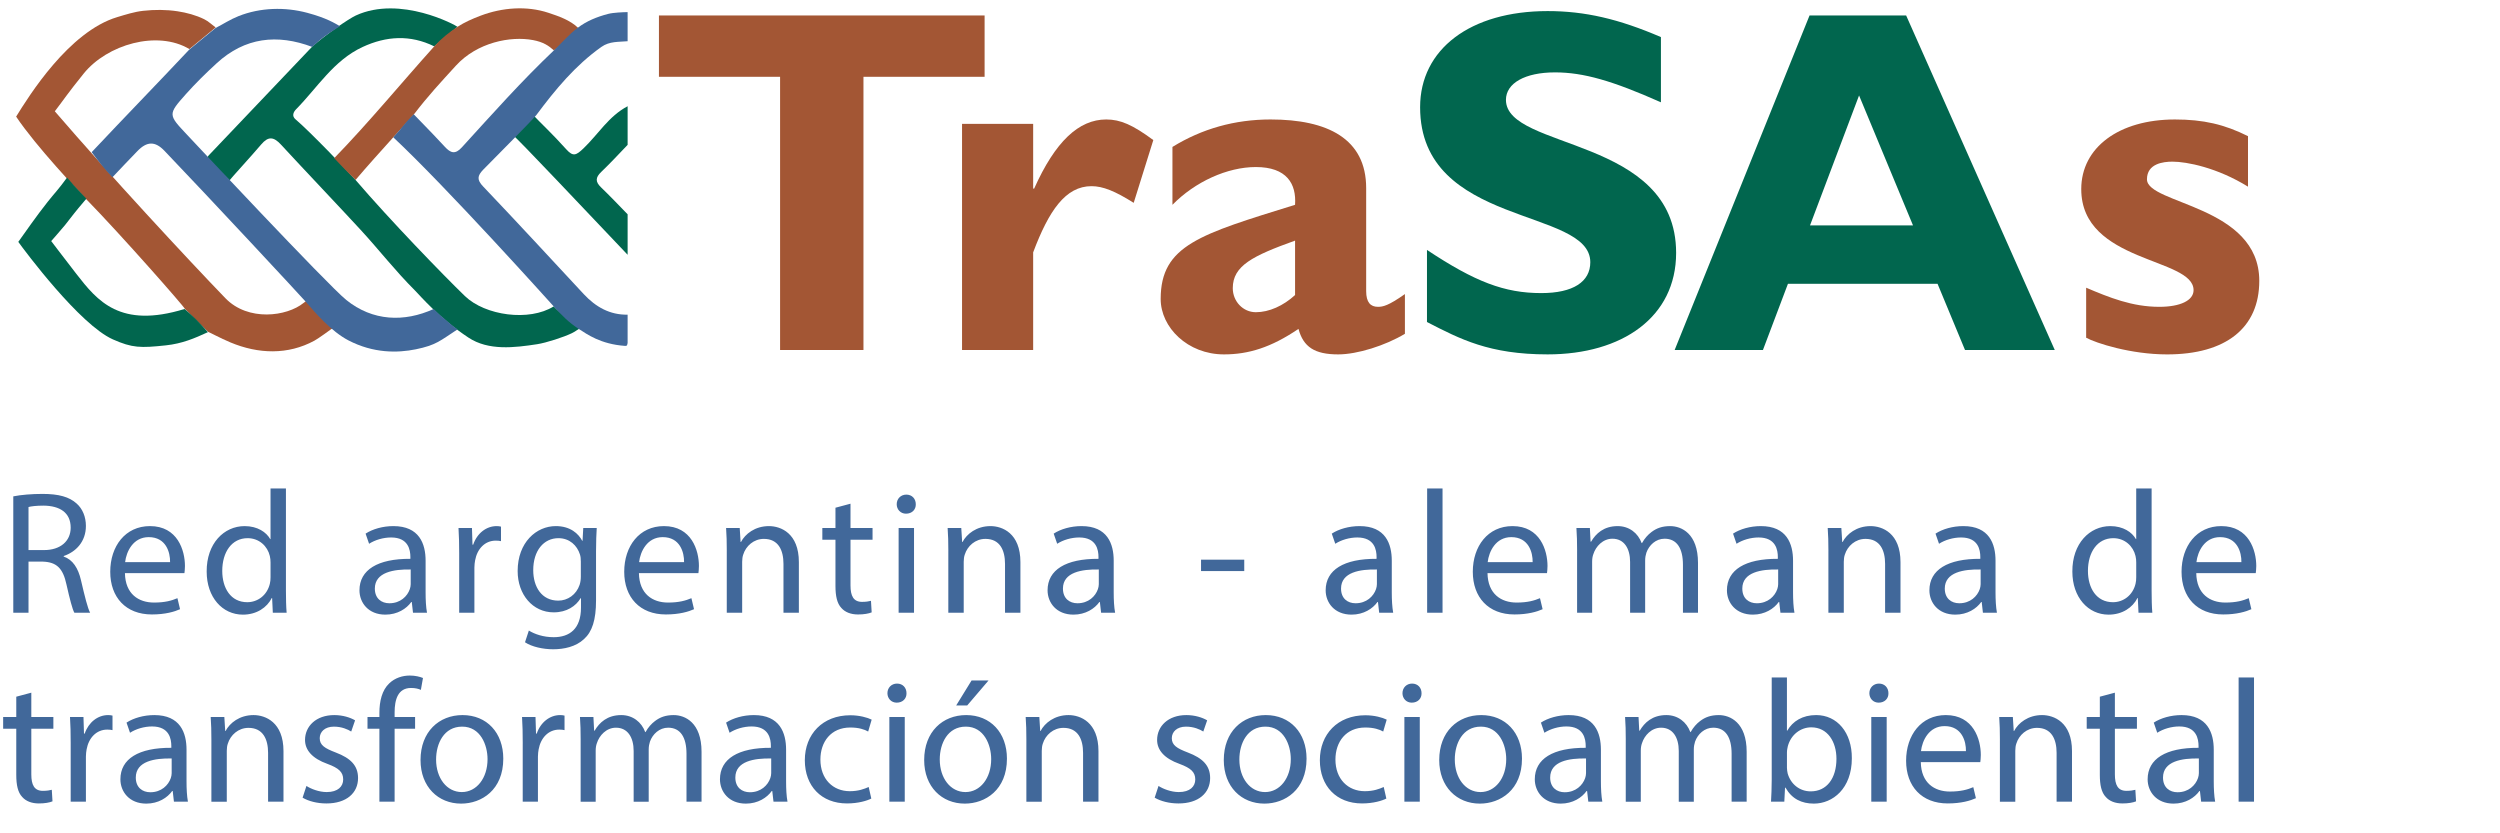
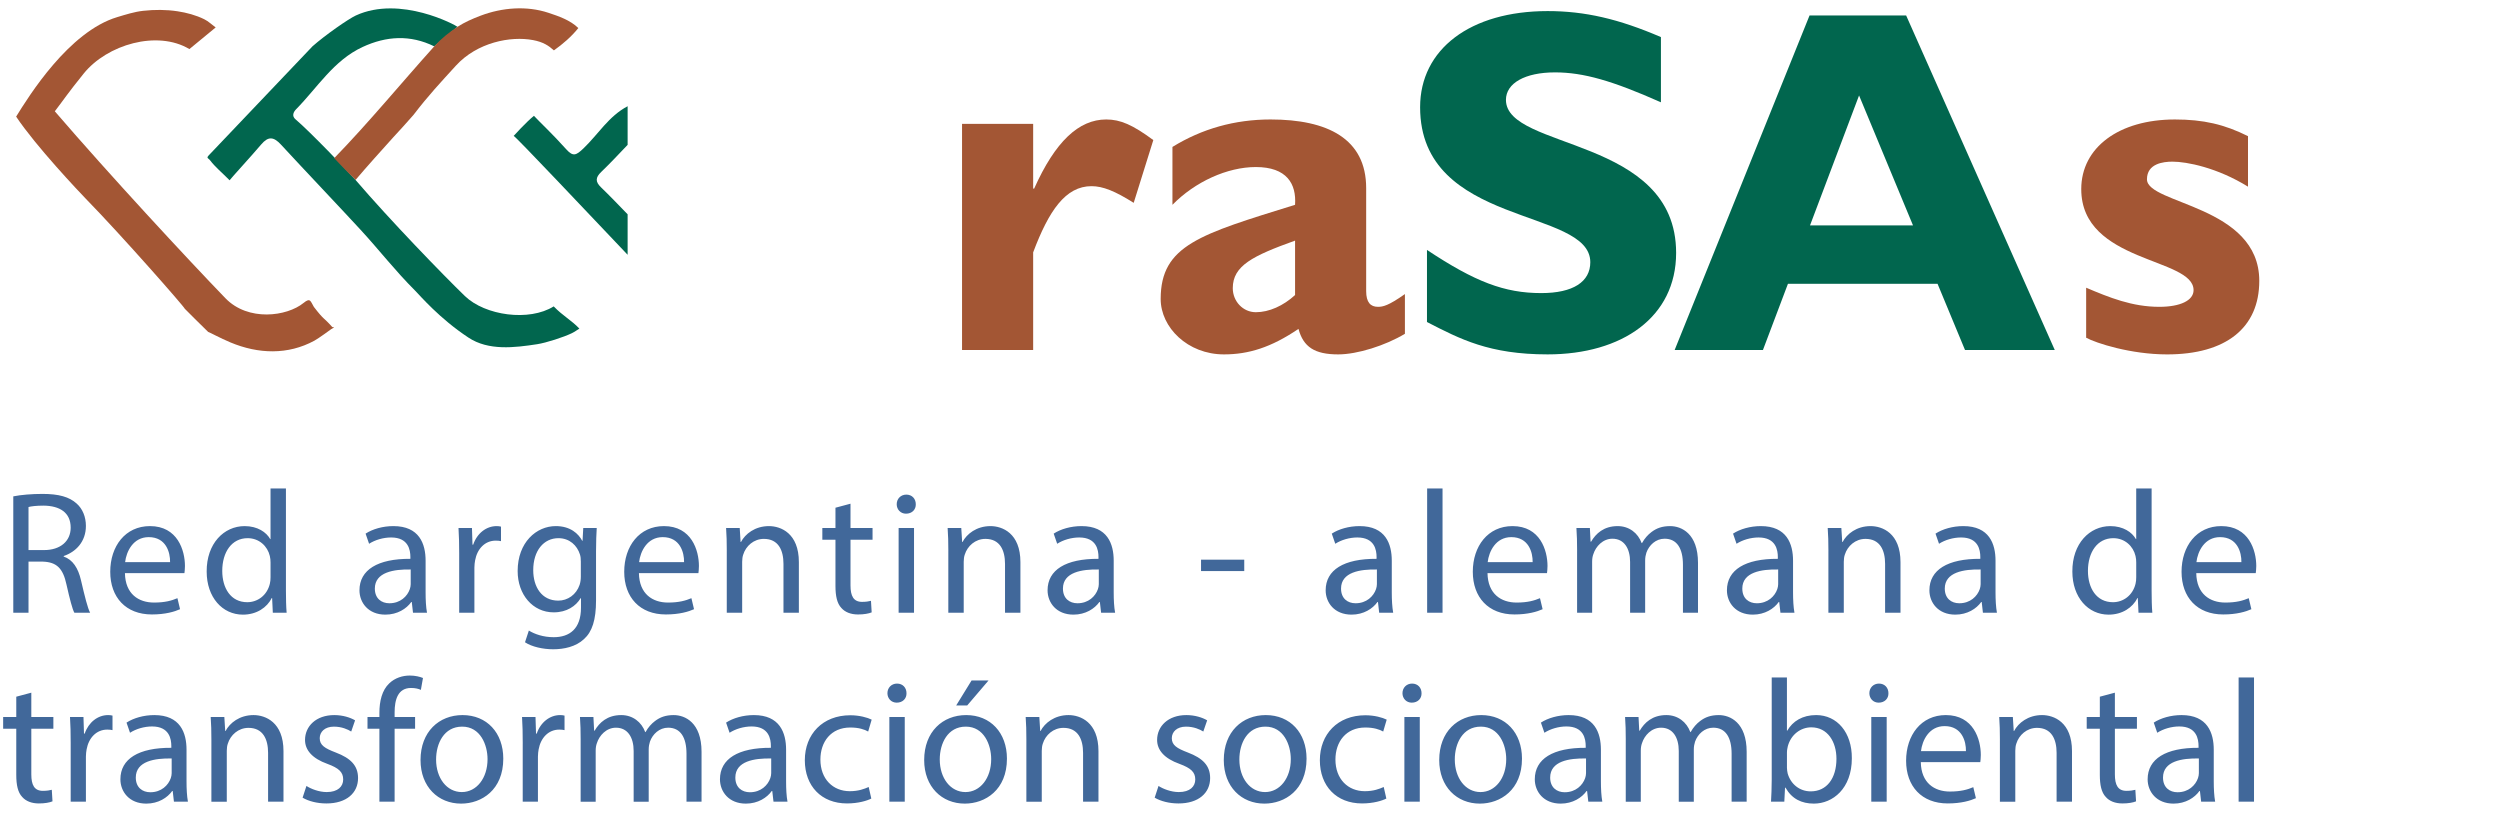
<svg xmlns="http://www.w3.org/2000/svg" id="Isolationsmodus" version="1.1" viewBox="0 0 300 100">
-   <path d="M118.152,9.216h-14.537v32.781h-10.005V9.216h-14.537V1.859h39.079v7.356Z" style="fill: #a35634;" />
  <path d="M123.98,22.634h.117c2.53-5.65,5.355-8.298,8.651-8.298,1.707,0,3.178.647,5.65,2.472l-2.354,7.533c-2.236-1.413-3.708-2.001-5.062-2.001-3.119,0-5.12,2.942-7.003,7.945v11.712h-8.534V14.866h8.534v7.769Z" style="fill: #a35634;" />
  <path d="M168.59,40.055c-2.354,1.413-5.709,2.472-8.004,2.472-2.825,0-4.179-.883-4.768-3.061-3.295,2.236-6.003,3.061-8.945,3.061-4.355,0-7.592-3.237-7.592-6.65,0-6.474,4.767-7.769,16.126-11.3.176-2.531-1.001-4.532-4.709-4.532-3.413,0-7.298,1.766-10.005,4.532v-6.945c3.531-2.178,7.475-3.296,11.771-3.296,6.827,0,11.477,2.295,11.477,8.24v12.359c0,1.354.529,1.883,1.412,1.883.589,0,1.236-.118,3.237-1.53v4.767ZM155.408,28.873c-5.062,1.824-7.475,3.001-7.475,5.708,0,1.589,1.235,2.884,2.766,2.884,1.589,0,3.296-.765,4.709-2.06v-6.533Z" style="fill: #a35634;" />
  <path d="M199.311,12.276c-5.826-2.59-9.299-3.59-12.713-3.59-3.59,0-5.885,1.295-5.885,3.296,0,6.062,20.422,4.355,20.422,18.362,0,7.709-6.474,12.183-15.42,12.183-7.003,0-10.476-1.825-14.478-3.884v-8.651c5.768,3.825,9.299,5.179,13.713,5.179,3.825,0,5.886-1.354,5.886-3.708,0-6.592-20.423-4.179-20.423-18.598,0-6.945,6.004-11.535,15.302-11.535,4.474,0,8.534.941,13.596,3.119v7.828Z" style="fill: #01664e;" />
  <path d="M246.571,41.997h-10.771l-3.296-7.945h-17.95l-3.001,7.945h-10.594L217.144,1.859h11.594l17.833,40.138ZM223.088,11.452l-5.886,15.596h12.359l-6.474-15.596Z" style="fill: #01664e;" />
  <path d="M269.759,22.399c-3.708-2.295-7.356-3.001-9.063-3.001-1.118,0-3.061.235-3.061,2.119,0,3.001,13.478,3.119,13.478,12.183,0,5.65-4.002,8.828-11.064,8.828-4.354,0-8.533-1.354-9.711-2.001v-6.003c2.767,1.177,5.532,2.295,8.77,2.295,2.53,0,4.12-.765,4.12-2.001,0-3.943-13.478-3.237-13.478-12.124,0-5.002,4.531-8.357,11.241-8.357,3.413,0,5.943.589,8.769,2.001v6.062Z" style="fill: #a35634;" />
  <path d="M25.159,18.529c-.49.49-.185.383.08.744.498.678,1.565,1.607,1.665,1.728.076.096.58.543.648.635.012-.08,2.646-2.943,3.775-4.283.852-1.01,1.496-.969,2.383-.008,2.898,3.139,7.168,7.633,9.553,10.223,2.312,2.514,4.111,4.871,6.57,7.33.578.578,2.891,3.312,6.388,5.619,2.408,1.588,5.504,1.207,8.243.787,1.078-.166,3.18-.844,4.16-1.322.318-.154.602-.367.902-.549-.938-.994-1.984-1.527-3.082-2.666-2.93,1.836-8.22,1.119-10.667-1.25-2.608-2.525-8.966-9.086-13.112-13.924-.855-.998-5.523-5.857-7.209-7.279-.441-.371-.279-.84.078-1.205,2.557-2.594,4.494-5.851,7.967-7.465,2.855-1.326,5.725-1.498,8.607-.082.932-.783,1.86-1.562,2.79-2.344-.172-.18-6.858-3.82-12.202-1.357-.885.408-3.66,2.34-5.195,3.695l-12.343,12.973Z" style="fill: #01664e; fill-rule: evenodd;" />
  <path d="M75.314,25.716c-1.055-1.086-2.1-2.184-3.189-3.234-.705-.678-.676-1.18.024-1.852,1.09-1.047,2.121-2.154,3.166-3.248v-4.635c-2.269,1.191-3.535,3.371-5.289,5.051-.873.834-1.242,1.043-2.068.125-1.73-1.928-3.045-3.121-3.887-4.025-.947.769-2.429,2.408-2.429,2.408.35.18,9.013,9.365,13.673,14.268v-4.857Z" style="fill: #01664e; fill-rule: evenodd;" />
  <path d="M39.881,39.257c-1.086-1.236-.914-.733-2.217-2.43-.406-.668-.408-1.149-1.232-.477-2.008,1.635-6.662,2.254-9.385-.566-4.602-4.766-13.86-14.75-20.469-22.428,1.156-1.506,1.476-2.061,3.459-4.521,2.818-3.498,8.837-5.25,12.691-2.945,1.051-.865,2.101-1.73,3.152-2.596-.455-.328-.861-.736-1.365-.983-1.002-.494-2.105-.789-3.209-.957-1.363-.207-2.766-.207-4.135-.055-1.055.117-2.08.449-3.094.752C8.252,3.794,3.449,11.558,1.936,13.993c2.369,3.553,7.59,9.06,8.367,9.863,4.249,4.346,11.829,12.975,11.87,13.193.949.94,1.361,1.383,2.803,2.779.162.039,1.443.744,2.669,1.258,3.361,1.408,6.91,1.518,10.08-.205.533-.289,1.998-1.369,1.998-1.369.012-.019.639-.324.158-.256Z" style="fill: #a35634; fill-rule: evenodd;" />
  <path d="M42.666,21.593c-1.062-1.031-1.412-1.416-2.561-2.613,4.209-4.338,7.99-8.955,12.004-13.418.812-.904,1.77-1.685,2.79-2.344.859-.557,1.808-.971,2.766-1.334,2.609-.988,5.54-1.209,8.138-.35,1.223.404,2.637.887,3.596,1.834-.818,1.022-1.853,1.914-2.93,2.678-.637-.57-1.272-1.002-2.51-1.236-2.679-.506-6.698.266-9.259,3.078-1.882,2.068-3.237,3.498-5.087,5.908-1.176,1.307-1.303,1.496-2.42,2.68-1.52,1.697-3.062,3.387-4.527,5.117Z" style="fill: #a35634; fill-rule: evenodd;" />
-   <path d="M75.314,41.202v-3.441c-2.129.035-3.822-.918-5.266-2.469-4.012-4.312-8.003-8.645-12.065-12.908-.785-.82-.703-1.291.016-2.037,1.164-1.209,5.509-5.521,6.37-6.551,2.264-3.037,4.664-5.947,7.791-8.162.996-.705,2.053-.584,3.154-.688V1.452c-.516.01-1.707.049-2.348.219-1.377.363-2.58.859-3.662,1.68-1.043.791-1.879,1.787-2.836,2.693-3.897,3.695-7.442,7.689-11.048,11.641-.807.887-1.351.674-2.038-.068-2.141-2.305-3.152-3.275-3.74-3.91-1.348,1.365-1.268,1.508-2.449,2.769,6.439,6.029,18.588,19.562,19.252,20.291.979,1.078,1.779,1.926,3.064,2.742.918.582,2.553,1.791,5.486,1.998.369.025.238-.234.318-.305Z" style="fill: #41689a; fill-rule: evenodd;" />
-   <path d="M22.149,37.077c-7.748,2.385-10.466-.971-12.976-4.197-1.381-1.777-3.027-3.949-3.027-3.949,0,0,1.332-1.514,1.647-1.908,1.055-1.324.94-1.264,2.574-3.182-.439-.475-1.17-1.168-2.316-2.537-.998,1.379-1.469,1.834-2.33,2.916-1.273,1.598-2.787,3.775-3.525,4.805.758,1.055,7.369,9.934,11.35,11.701,2.34,1.039,3.326,1.039,6.35.717,1.977-.209,3.451-.848,5.055-1.584-1.17-1.318-1.662-1.81-2.801-2.781Z" style="fill: #01664e; fill-rule: evenodd;" />
-   <path d="M53.837,38.691c-.133-.117-.263-.236-.398-.348-.178-.146-.178-.148,0-.01-.508-.385-.953-.801-1.393-1.256-3.549,1.615-7.324,1.471-10.49-1.078-2.223-1.789-18.708-19.402-19.124-19.846-2.254-2.393-2.293-2.418-.15-4.83,1.166-1.311,2.426-2.545,3.719-3.732,3.388-3.111,7.265-3.543,11.47-1.961,1.049-.981,1.445-1.31,3.324-2.484-.604-.35-1.586-.982-3.926-1.609-2.664-.711-5.617-.645-8.242.396-.969.383-1.852.959-2.778,1.438-1.051.865-2.102,1.729-3.152,2.594-3.881,4.127-7.816,8.168-11.696,12.295.969,1.301,1.541,2.018,2.489,3.012.982-1.06,1.973-2.062,2.965-3.107,1.174-1.236,2.156-1.236,3.268-.08,5.432,5.668,16.456,17.533,16.94,18.096,1.143,1.324,3.065,3.58,5.149,4.664,2.992,1.555,5.883,1.523,8.086,1.07,2.449-.504,2.889-1.01,5.007-2.391-.371-.254-.729-.533-1.066-.832Z" style="fill: #41689a; fill-rule: evenodd;" />
  <path d="M1.429,60.988c.996-.15,2.181-.264,3.478-.264,2.35,0,4.023.545,5.132,1.579,1.128,1.034,1.786,2.5,1.786,4.55,0,2.067-.639,3.76-1.823,4.925-1.185,1.185-3.14,1.824-5.602,1.824-1.166,0-2.143-.056-2.97-.15v-12.463ZM3.065,72.192c.413.075,1.015.094,1.654.094,3.496,0,5.395-1.955,5.395-5.376.019-2.989-1.673-4.888-5.132-4.888-.846,0-1.485.075-1.917.169v10.001ZM15.078,69.24c.038,2.237,1.466,3.158,3.121,3.158,1.184,0,1.899-.207,2.519-.47l.282,1.185c-.583.263-1.579.564-3.027.564-2.801,0-4.474-1.842-4.474-4.587s1.617-4.907,4.268-4.907c2.97,0,3.76,2.613,3.76,4.286,0,.339-.038.602-.057.771h-6.392ZM19.928,68.056c.019-1.053-.432-2.688-2.293-2.688-1.673,0-2.406,1.542-2.538,2.688h4.832ZM31.376,71.007c0,.94.019,1.767.075,2.481h-1.467l-.094-1.485h-.037c-.433.733-1.392,1.692-3.008,1.692-1.429,0-3.14-.79-3.14-3.985v-5.32h1.654v5.038c0,1.729.526,2.895,2.03,2.895,1.109,0,1.88-.771,2.181-1.504.094-.245.15-.545.15-.846v-5.583h1.654v6.617ZM36.303,61.777v2.613h2.368v1.26h-2.368v4.906c0,1.128.319,1.767,1.24,1.767.433,0,.752-.056.959-.113l.075,1.241c-.319.131-.827.226-1.466.226-.771,0-1.392-.245-1.786-.696-.47-.488-.64-1.297-.64-2.368v-4.963h-1.41v-1.26h1.41v-2.181l1.617-.433ZM40.495,71.797c.489.32,1.354.658,2.181.658,1.203,0,1.768-.602,1.768-1.354,0-.789-.47-1.222-1.692-1.673-1.635-.583-2.406-1.485-2.406-2.575,0-1.467,1.185-2.67,3.14-2.67.921,0,1.729.264,2.237.564l-.414,1.203c-.357-.226-1.015-.526-1.861-.526-.977,0-1.522.563-1.522,1.24,0,.752.546,1.091,1.729,1.542,1.579.602,2.388,1.391,2.388,2.744,0,1.598-1.241,2.726-3.402,2.726-.997,0-1.918-.245-2.557-.621l.413-1.259ZM54.838,73.15c-.432.226-1.391.526-2.612.526-2.745,0-4.53-1.861-4.53-4.643,0-2.801,1.917-4.832,4.887-4.832.979,0,1.843.245,2.294.47l-.376,1.278c-.395-.226-1.016-.433-1.918-.433-2.086,0-3.214,1.542-3.214,3.44,0,2.105,1.354,3.402,3.158,3.402.939,0,1.56-.244,2.03-.451l.281,1.241ZM56.962,60.142h1.654v5.677h.038c.263-.47.677-.884,1.184-1.166.489-.282,1.072-.47,1.692-.47,1.222,0,3.177.752,3.177,3.892v5.414h-1.654v-5.226c0-1.466-.545-2.707-2.105-2.707-1.071,0-1.917.752-2.218,1.654-.095.226-.113.47-.113.79v5.489h-1.654v-13.347ZM71.419,67.792v1.222h-4.644v-1.222h4.644ZM75.574,69.503l-1.315,3.985h-1.692l4.306-12.67h1.974l4.323,12.67h-1.748l-1.354-3.985h-4.493ZM79.729,68.225l-1.241-3.647c-.282-.827-.47-1.579-.658-2.312h-.037c-.188.752-.396,1.522-.64,2.293l-1.24,3.666h3.816ZM85.106,67.229c0-1.072-.019-1.993-.075-2.839h1.448l.056,1.786h.075c.414-1.222,1.41-1.993,2.52-1.993.188,0,.319.019.47.057v1.561c-.169-.038-.339-.057-.563-.057-1.166,0-1.993.884-2.219,2.124-.037.226-.075.489-.075.771v4.85h-1.636v-6.26ZM99.131,64.39c-.038.658-.076,1.391-.076,2.5v5.283c0,2.086-.413,3.365-1.297,4.155-.883.827-2.162,1.09-3.309,1.09-1.09,0-2.293-.263-3.026-.752l.413-1.259c.602.376,1.542.714,2.67.714,1.691,0,2.933-.884,2.933-3.177v-1.016h-.038c-.507.846-1.484,1.523-2.895,1.523-2.256,0-3.873-1.917-3.873-4.437,0-3.083,2.012-4.832,4.099-4.832,1.579,0,2.444.827,2.839,1.579h.037l.075-1.372h1.448ZM97.42,67.981c0-.282-.02-.526-.094-.752-.301-.959-1.109-1.749-2.312-1.749-1.579,0-2.707,1.334-2.707,3.44,0,1.786.902,3.271,2.688,3.271,1.016,0,1.937-.64,2.294-1.692.094-.282.132-.602.132-.883v-1.635ZM102.911,69.24c.037,2.237,1.466,3.158,3.12,3.158,1.185,0,1.898-.207,2.519-.47l.282,1.185c-.583.263-1.579.564-3.026.564-2.801,0-4.475-1.842-4.475-4.587s1.617-4.907,4.268-4.907c2.971,0,3.76,2.613,3.76,4.286,0,.339-.037.602-.057.771h-6.391ZM107.76,68.056c.019-1.053-.433-2.688-2.293-2.688-1.674,0-2.406,1.542-2.538,2.688h4.831ZM111.595,66.853c0-.94-.019-1.711-.075-2.463h1.467l.094,1.504h.037c.451-.865,1.504-1.711,3.008-1.711,1.26,0,3.215.752,3.215,3.873v5.433h-1.654v-5.245c0-1.466-.545-2.688-2.105-2.688-1.09,0-1.936.771-2.218,1.692-.075.207-.113.489-.113.771v5.471h-1.654v-6.636ZM124.135,61.777v2.613h2.368v1.26h-2.368v4.906c0,1.128.319,1.767,1.24,1.767.433,0,.752-.056.959-.113l.075,1.241c-.319.131-.827.226-1.466.226-.771,0-1.392-.245-1.786-.696-.47-.488-.64-1.297-.64-2.368v-4.963h-1.41v-1.26h1.41v-2.181l1.617-.433ZM130.395,61.833c.019.564-.395,1.015-1.053,1.015-.583,0-.996-.451-.996-1.015,0-.583.432-1.034,1.033-1.034.621,0,1.016.451,1.016,1.034ZM128.552,73.489v-9.099h1.654v9.099h-1.654ZM133.14,66.853c0-.94-.019-1.711-.075-2.463h1.467l.094,1.504h.037c.451-.865,1.504-1.711,3.008-1.711,1.26,0,3.215.752,3.215,3.873v5.433h-1.654v-5.245c0-1.466-.545-2.688-2.105-2.688-1.09,0-1.936.771-2.218,1.692-.075.207-.113.489-.113.771v5.471h-1.654v-6.636ZM145.604,61.833c.019.564-.395,1.015-1.053,1.015-.583,0-.996-.451-.996-1.015,0-.583.432-1.034,1.033-1.034.621,0,1.016.451,1.016,1.034ZM143.761,73.489v-9.099h1.654v9.099h-1.654ZM148.124,71.797c.489.32,1.354.658,2.181.658,1.203,0,1.768-.602,1.768-1.354,0-.789-.47-1.222-1.692-1.673-1.635-.583-2.406-1.485-2.406-2.575,0-1.467,1.185-2.67,3.14-2.67.921,0,1.729.264,2.237.564l-.414,1.203c-.357-.226-1.015-.526-1.861-.526-.977,0-1.522.563-1.522,1.24,0,.752.546,1.091,1.729,1.542,1.579.602,2.388,1.391,2.388,2.744,0,1.598-1.241,2.726-3.402,2.726-.997,0-1.918-.245-2.557-.621l.413-1.259ZM162.467,73.15c-.433.226-1.392.526-2.613.526-2.745,0-4.531-1.861-4.531-4.643,0-2.801,1.918-4.832,4.889-4.832.977,0,1.842.245,2.293.47l-.376,1.278c-.395-.226-1.015-.433-1.917-.433-2.087,0-3.215,1.542-3.215,3.44,0,2.105,1.354,3.402,3.158,3.402.939,0,1.561-.244,2.03-.451l.282,1.241ZM164.591,60.142h1.654v5.677h.038c.263-.47.677-.884,1.184-1.166.489-.282,1.072-.47,1.692-.47,1.222,0,3.177.752,3.177,3.892v5.414h-1.654v-5.226c0-1.466-.545-2.707-2.105-2.707-1.071,0-1.917.752-2.218,1.654-.095.226-.113.47-.113.79v5.489h-1.654v-13.347ZM176.133,69.24c.038,2.237,1.467,3.158,3.121,3.158,1.185,0,1.898-.207,2.52-.47l.281,1.185c-.582.263-1.579.564-3.026.564-2.801,0-4.474-1.842-4.474-4.587s1.616-4.907,4.267-4.907c2.971,0,3.76,2.613,3.76,4.286,0,.339-.037.602-.056.771h-6.393ZM180.984,68.056c.019-1.053-.433-2.688-2.294-2.688-1.673,0-2.406,1.542-2.537,2.688h4.831ZM184.594,71.797c.489.32,1.354.658,2.181.658,1.203,0,1.768-.602,1.768-1.354,0-.789-.47-1.222-1.692-1.673-1.635-.583-2.406-1.485-2.406-2.575,0-1.467,1.185-2.67,3.14-2.67.921,0,1.729.264,2.237.564l-.414,1.203c-.357-.226-1.015-.526-1.861-.526-.977,0-1.522.563-1.522,1.24,0,.752.546,1.091,1.729,1.542,1.579.602,2.388,1.391,2.388,2.744,0,1.598-1.241,2.726-3.402,2.726-.997,0-1.918-.245-2.557-.621l.413-1.259ZM196.682,73.489v-12.67h1.786l4.061,6.411c.939,1.485,1.673,2.819,2.274,4.117l.037-.019c-.15-1.691-.188-3.233-.188-5.207v-5.301h1.541v12.67h-1.654l-4.022-6.429c-.884-1.41-1.729-2.857-2.368-4.23l-.057.019c.094,1.598.131,3.121.131,5.226v5.414h-1.541ZM210.104,69.24c.038,2.237,1.467,3.158,3.121,3.158,1.185,0,1.898-.207,2.52-.47l.281,1.185c-.582.263-1.579.564-3.026.564-2.801,0-4.474-1.842-4.474-4.587s1.616-4.907,4.267-4.907c2.971,0,3.76,2.613,3.76,4.286,0,.339-.037.602-.056.771h-6.393ZM214.955,68.056c.019-1.053-.433-2.688-2.294-2.688-1.673,0-2.406,1.542-2.537,2.688h4.831ZM220.784,61.777v2.613h2.368v1.26h-2.368v4.906c0,1.128.319,1.767,1.24,1.767.433,0,.752-.056.959-.113l.075,1.241c-.319.131-.827.226-1.466.226-.771,0-1.392-.245-1.786-.696-.47-.488-.64-1.297-.64-2.368v-4.963h-1.41v-1.26h1.41v-2.181l1.617-.433ZM224.167,72.53l4.117-5.357c.395-.489.771-.921,1.185-1.41v-.037h-4.925v-1.335h6.937l-.019,1.034-4.061,5.282c-.377.508-.752.959-1.166,1.429v.038h5.32v1.316h-7.389v-.959ZM234.543,64.39l1.203,4.625c.264,1.015.508,1.955.677,2.895h.057c.206-.921.507-1.898.808-2.876l1.485-4.644h1.392l1.41,4.549c.338,1.09.602,2.049.808,2.97h.057c.15-.921.395-1.88.695-2.951l1.298-4.568h1.635l-2.933,9.099h-1.504l-1.391-4.343c-.319-1.015-.583-1.917-.809-2.989h-.038c-.225,1.09-.507,2.03-.826,3.008l-1.467,4.324h-1.504l-2.744-9.099h1.691ZM248.643,69.24c.038,2.237,1.467,3.158,3.121,3.158,1.185,0,1.898-.207,2.52-.47l.281,1.185c-.582.263-1.579.564-3.026.564-2.801,0-4.474-1.842-4.474-4.587s1.616-4.907,4.267-4.907c2.971,0,3.76,2.613,3.76,4.286,0,.339-.037.602-.056.771h-6.393ZM253.494,68.056c.019-1.053-.433-2.688-2.294-2.688-1.673,0-2.406,1.542-2.537,2.688h4.831ZM257.33,67.229c0-1.072-.019-1.993-.075-2.839h1.447l.057,1.786h.075c.414-1.222,1.41-1.993,2.52-1.993.188,0,.319.019.47.057v1.561c-.169-.038-.338-.057-.564-.057-1.165,0-1.992.884-2.218,2.124-.038.226-.075.489-.075.771v4.85h-1.636v-6.26ZM265.375,68.563h.037c.227-.32.546-.714.809-1.034l2.67-3.14h1.992l-3.516,3.741,4.005,5.357h-2.012l-3.14-4.361-.846.94v3.421h-1.636v-13.347h1.636v8.422ZM1.147,94.357c.489.319,1.354.658,2.181.658,1.203,0,1.768-.602,1.768-1.354,0-.79-.47-1.222-1.692-1.673-1.635-.583-2.406-1.485-2.406-2.576,0-1.466,1.185-2.669,3.14-2.669.921,0,1.729.263,2.237.563l-.414,1.203c-.357-.226-1.015-.526-1.861-.526-.978,0-1.523.564-1.523,1.241,0,.752.545,1.09,1.729,1.541,1.579.602,2.388,1.392,2.388,2.745,0,1.598-1.241,2.726-3.402,2.726-.997,0-1.918-.244-2.557-.62l.413-1.26ZM17.24,91.424c0,3.365-2.331,4.831-4.531,4.831-2.462,0-4.361-1.805-4.361-4.681,0-3.045,1.993-4.831,4.512-4.831,2.613,0,4.38,1.898,4.38,4.681ZM10.021,91.518c0,1.993,1.146,3.497,2.763,3.497,1.579,0,2.763-1.485,2.763-3.534,0-1.542-.771-3.497-2.726-3.497s-2.801,1.805-2.801,3.534ZM18.35,95.09l4.117-5.358c.395-.489.771-.921,1.185-1.41v-.038h-4.925v-1.334h6.937l-.019,1.034-4.061,5.283c-.376.507-.752.958-1.166,1.429v.038h5.32v1.316h-7.388v-.958ZM29.46,84.394c.019.564-.396,1.015-1.053,1.015-.583,0-.997-.451-.997-1.015,0-.583.432-1.034,1.034-1.034.62,0,1.016.451,1.016,1.034ZM27.618,96.049v-9.099h1.654v9.099h-1.654ZM37.243,96.049l-.131-1.147h-.057c-.508.715-1.485,1.354-2.782,1.354-1.843,0-2.782-1.297-2.782-2.613,0-2.2,1.955-3.403,5.471-3.384v-.188c0-.752-.207-2.105-2.068-2.105-.846,0-1.729.263-2.369.677l-.375-1.09c.752-.489,1.842-.808,2.988-.808,2.782,0,3.459,1.898,3.459,3.722v3.403c0,.79.038,1.56.15,2.181h-1.504ZM36.999,91.406c-1.805-.038-3.854.282-3.854,2.049,0,1.071.714,1.579,1.561,1.579,1.184,0,1.936-.752,2.199-1.522.057-.169.094-.357.094-.526v-1.579ZM41.455,82.702h1.654v13.347h-1.654v-13.347ZM49.914,90.353v1.222h-4.644v-1.222h4.644ZM60.612,91.424c0,3.365-2.331,4.831-4.531,4.831-2.462,0-4.361-1.805-4.361-4.681,0-3.045,1.993-4.831,4.512-4.831,2.613,0,4.381,1.898,4.381,4.681ZM53.393,91.518c0,1.993,1.146,3.497,2.764,3.497,1.578,0,2.763-1.485,2.763-3.534,0-1.542-.771-3.497-2.726-3.497s-2.801,1.805-2.801,3.534ZM53.468,84.375c0-.526.433-.958.958-.958.527,0,.922.414.922.958,0,.508-.376.959-.922.959-.563,0-.958-.451-.958-.959ZM56.964,84.375c0-.526.414-.958.94-.958s.921.414.921.958c0,.508-.376.959-.921.959-.564,0-.94-.451-.94-.959ZM64.522,91.124h.037c.227-.319.546-.714.809-1.034l2.67-3.139h1.992l-3.516,3.741,4.005,5.358h-2.012l-3.14-4.361-.846.94v3.421h-1.636v-13.347h1.636v8.422ZM80.126,91.424c0,3.365-2.331,4.831-4.53,4.831-2.463,0-4.361-1.805-4.361-4.681,0-3.045,1.992-4.831,4.512-4.831,2.612,0,4.38,1.898,4.38,4.681ZM72.908,91.518c0,1.993,1.146,3.497,2.763,3.497,1.58,0,2.764-1.485,2.764-3.534,0-1.542-.771-3.497-2.726-3.497s-2.801,1.805-2.801,3.534ZM82.401,82.702h1.654v13.347h-1.654v-13.347ZM95.26,91.424c0,3.365-2.331,4.831-4.531,4.831-2.462,0-4.361-1.805-4.361-4.681,0-3.045,1.993-4.831,4.512-4.831,2.613,0,4.381,1.898,4.381,4.681ZM88.042,91.518c0,1.993,1.146,3.497,2.764,3.497,1.578,0,2.763-1.485,2.763-3.534,0-1.542-.771-3.497-2.726-3.497s-2.801,1.805-2.801,3.534ZM105.374,86.95c-.037.658-.074,1.391-.074,2.5v5.282c0,2.087-.414,3.365-1.298,4.154-.884.827-2.161,1.091-3.309,1.091-1.09,0-2.293-.264-3.026-.752l.414-1.26c.602.376,1.541.714,2.669.714,1.692,0,2.933-.883,2.933-3.177v-1.015h-.037c-.508.846-1.485,1.522-2.896,1.522-2.256,0-3.872-1.917-3.872-4.437,0-3.083,2.011-4.831,4.098-4.831,1.579,0,2.443.827,2.839,1.579h.037l.075-1.373h1.447ZM103.664,90.541c0-.282-.019-.526-.095-.752-.301-.958-1.108-1.748-2.312-1.748-1.579,0-2.707,1.335-2.707,3.44,0,1.786.902,3.271,2.688,3.271,1.015,0,1.936-.639,2.293-1.691.094-.282.132-.602.132-.884v-1.636ZM109.961,84.394c.019.564-.395,1.015-1.053,1.015-.583,0-.996-.451-.996-1.015,0-.583.432-1.034,1.033-1.034.621,0,1.016.451,1.016,1.034ZM108.119,96.049v-9.099h1.654v9.099h-1.654ZM112.48,94.357c.489.319,1.354.658,2.181.658,1.203,0,1.768-.602,1.768-1.354,0-.79-.471-1.222-1.692-1.673-1.636-.583-2.406-1.485-2.406-2.576,0-1.466,1.185-2.669,3.14-2.669.921,0,1.729.263,2.237.563l-.414,1.203c-.356-.226-1.015-.526-1.86-.526-.979,0-1.523.564-1.523,1.241,0,.752.545,1.09,1.729,1.541,1.579.602,2.388,1.392,2.388,2.745,0,1.598-1.24,2.726-3.402,2.726-.996,0-1.918-.244-2.557-.62l.413-1.26ZM126.825,95.71c-.433.226-1.392.526-2.613.526-2.745,0-4.531-1.861-4.531-4.644,0-2.801,1.918-4.831,4.889-4.831.977,0,1.842.244,2.293.47l-.376,1.278c-.395-.226-1.015-.432-1.917-.432-2.087,0-3.215,1.542-3.215,3.44,0,2.105,1.354,3.403,3.158,3.403.939,0,1.561-.245,2.03-.451l.282,1.241ZM128.949,82.702h1.654v5.677h.038c.263-.47.677-.883,1.184-1.166.489-.282,1.072-.47,1.692-.47,1.222,0,3.177.752,3.177,3.891v5.414h-1.654v-5.226c0-1.466-.545-2.707-2.105-2.707-1.071,0-1.917.752-2.218,1.654-.095.226-.113.47-.113.79v5.489h-1.654v-13.347ZM140.493,91.8c.037,2.237,1.466,3.158,3.12,3.158,1.185,0,1.898-.207,2.519-.47l.282,1.184c-.583.263-1.579.564-3.026.564-2.801,0-4.475-1.842-4.475-4.587s1.617-4.906,4.268-4.906c2.971,0,3.76,2.613,3.76,4.286,0,.338-.037.602-.057.771h-6.391ZM145.342,90.616c.019-1.053-.433-2.688-2.293-2.688-1.674,0-2.406,1.542-2.538,2.688h4.831ZM155.043,84.77h-3.854v-1.391h9.381v1.391h-3.873v11.279h-1.654v-11.279ZM161.266,89.789c0-1.071-.019-1.992-.075-2.838h1.448l.056,1.786h.075c.414-1.222,1.41-1.992,2.52-1.992.188,0,.319.019.47.056v1.56c-.169-.037-.339-.056-.563-.056-1.166,0-1.993.883-2.219,2.125-.037.226-.075.488-.075.771v4.85h-1.636v-6.26ZM172.546,96.049l-.132-1.147h-.056c-.508.715-1.485,1.354-2.782,1.354-1.843,0-2.782-1.297-2.782-2.613,0-2.2,1.955-3.403,5.47-3.384v-.188c0-.752-.206-2.105-2.067-2.105-.846,0-1.729.263-2.368.677l-.377-1.09c.752-.489,1.843-.808,2.989-.808,2.782,0,3.459,1.898,3.459,3.722v3.403c0,.79.038,1.56.15,2.181h-1.504ZM172.302,91.406c-1.805-.038-3.854.282-3.854,2.049,0,1.071.714,1.579,1.56,1.579,1.185,0,1.937-.752,2.2-1.522.056-.169.094-.357.094-.526v-1.579ZM176.757,89.413c0-.939-.019-1.71-.075-2.462h1.467l.094,1.504h.037c.451-.865,1.504-1.71,3.008-1.71,1.26,0,3.215.752,3.215,3.872v5.433h-1.654v-5.245c0-1.467-.545-2.688-2.105-2.688-1.09,0-1.936.771-2.218,1.692-.075.207-.113.489-.113.771v5.47h-1.654v-6.636ZM187.154,94.357c.489.319,1.354.658,2.181.658,1.203,0,1.768-.602,1.768-1.354,0-.79-.471-1.222-1.692-1.673-1.636-.583-2.406-1.485-2.406-2.576,0-1.466,1.185-2.669,3.14-2.669.921,0,1.729.263,2.237.563l-.414,1.203c-.356-.226-1.015-.526-1.86-.526-.979,0-1.523.564-1.523,1.241,0,.752.545,1.09,1.729,1.541,1.579.602,2.388,1.392,2.388,2.745,0,1.598-1.24,2.726-3.402,2.726-.996,0-1.918-.244-2.557-.62l.413-1.26ZM195.18,96.049v-7.839h-1.277v-1.259h1.277v-.432c0-1.278.282-2.444,1.053-3.177.621-.602,1.448-.846,2.219-.846.583,0,1.09.132,1.41.264l-.226,1.278c-.245-.113-.583-.207-1.053-.207-1.41,0-1.768,1.241-1.768,2.632v.489h2.2v1.259h-2.2v7.839h-1.636ZM208.679,91.424c0,3.365-2.331,4.831-4.53,4.831-2.463,0-4.361-1.805-4.361-4.681,0-3.045,1.992-4.831,4.512-4.831,2.612,0,4.38,1.898,4.38,4.681ZM201.46,91.518c0,1.993,1.146,3.497,2.763,3.497,1.58,0,2.764-1.485,2.764-3.534,0-1.542-.771-3.497-2.726-3.497s-2.801,1.805-2.801,3.534ZM210.954,89.789c0-1.071-.019-1.992-.075-2.838h1.448l.056,1.786h.075c.414-1.222,1.41-1.992,2.52-1.992.188,0,.319.019.47.056v1.56c-.169-.037-.339-.056-.563-.056-1.166,0-1.993.883-2.219,2.125-.037.226-.075.488-.075.771v4.85h-1.636v-6.26ZM217.365,89.413c0-.939-.019-1.71-.075-2.462h1.447l.076,1.466h.056c.508-.865,1.354-1.673,2.857-1.673,1.241,0,2.181.752,2.575,1.823h.038c.282-.508.64-.902,1.015-1.185.546-.413,1.147-.639,2.012-.639,1.203,0,2.989.789,2.989,3.947v5.358h-1.616v-5.151c0-1.748-.64-2.801-1.975-2.801-.939,0-1.673.695-1.955,1.504-.075.226-.131.526-.131.827v5.621h-1.617v-5.452c0-1.447-.639-2.5-1.898-2.5-1.034,0-1.786.827-2.049,1.654-.095.244-.132.526-.132.808v5.489h-1.617v-6.636ZM238.269,96.049l-.132-1.147h-.056c-.508.715-1.485,1.354-2.782,1.354-1.843,0-2.782-1.297-2.782-2.613,0-2.2,1.955-3.403,5.47-3.384v-.188c0-.752-.206-2.105-2.067-2.105-.846,0-1.729.263-2.368.677l-.377-1.09c.752-.489,1.843-.808,2.989-.808,2.782,0,3.459,1.898,3.459,3.722v3.403c0,.79.038,1.56.15,2.181h-1.504ZM238.025,91.406c-1.805-.038-3.854.282-3.854,2.049,0,1.071.714,1.579,1.56,1.579,1.185,0,1.937-.752,2.2-1.522.056-.169.094-.357.094-.526v-1.579ZM244.399,84.337v2.613h2.368v1.259h-2.368v4.907c0,1.128.319,1.767,1.24,1.767.433,0,.752-.057.959-.113l.075,1.241c-.319.132-.827.226-1.466.226-.771,0-1.392-.244-1.786-.695-.47-.489-.64-1.297-.64-2.369v-4.963h-1.41v-1.259h1.41v-2.181l1.617-.432ZM250.659,84.394c.019.564-.395,1.015-1.053,1.015-.583,0-.996-.451-.996-1.015,0-.583.432-1.034,1.033-1.034.621,0,1.016.451,1.016,1.034ZM248.816,96.049v-9.099h1.654v9.099h-1.654ZM261.638,91.424c0,3.365-2.331,4.831-4.53,4.831-2.463,0-4.361-1.805-4.361-4.681,0-3.045,1.992-4.831,4.512-4.831,2.612,0,4.38,1.898,4.38,4.681ZM254.419,91.518c0,1.993,1.146,3.497,2.763,3.497,1.58,0,2.764-1.485,2.764-3.534,0-1.542-.771-3.497-2.726-3.497s-2.801,1.805-2.801,3.534ZM263.913,89.413c0-.939-.019-1.71-.075-2.462h1.467l.094,1.504h.038c.451-.865,1.504-1.71,3.008-1.71,1.259,0,3.214.752,3.214,3.872v5.433h-1.654v-5.245c0-1.467-.545-2.688-2.105-2.688-1.09,0-1.937.771-2.218,1.692-.075.207-.113.489-.113.771v5.47h-1.654v-6.636Z" style="display: none; fill: #41689a;" />
  <path d="M1.596,59.563c.924-.189,2.247-.294,3.506-.294,1.953,0,3.212.357,4.094,1.155.714.63,1.113,1.596,1.113,2.688,0,1.869-1.176,3.107-2.667,3.611v.063c1.092.378,1.743,1.386,2.079,2.855.462,1.974.798,3.338,1.092,3.884h-1.89c-.231-.399-.546-1.617-.945-3.38-.42-1.953-1.176-2.688-2.834-2.75h-1.722v6.131h-1.827v-13.962ZM3.422,66.009h1.869c1.953,0,3.191-1.071,3.191-2.688,0-1.827-1.323-2.625-3.254-2.646-.882,0-1.512.084-1.806.168v5.165ZM14.993,68.78c.042,2.499,1.638,3.527,3.485,3.527,1.323,0,2.121-.231,2.813-.525l.315,1.323c-.651.294-1.764.63-3.38.63-3.128,0-4.997-2.058-4.997-5.123s1.806-5.48,4.766-5.48c3.317,0,4.199,2.918,4.199,4.787,0,.378-.042.672-.063.861h-7.139ZM20.41,67.458c.021-1.176-.483-3.002-2.562-3.002-1.869,0-2.688,1.722-2.834,3.002h5.396ZM34.312,58.618v12.283c0,.903.021,1.932.084,2.625h-1.658l-.084-1.764h-.042c-.567,1.134-1.806,1.995-3.464,1.995-2.457,0-4.347-2.079-4.347-5.165-.021-3.38,2.079-5.459,4.556-5.459,1.555,0,2.604.735,3.066,1.554h.041v-6.068h1.848ZM32.464,67.5c0-.231-.021-.546-.084-.777-.272-1.176-1.28-2.142-2.666-2.142-1.91,0-3.044,1.68-3.044,3.926,0,2.058,1.007,3.758,3.002,3.758,1.239,0,2.372-.819,2.708-2.205.063-.252.084-.504.084-.798v-1.764ZM49.56,73.525l-.147-1.281h-.063c-.566.798-1.658,1.512-3.107,1.512-2.057,0-3.107-1.449-3.107-2.918,0-2.457,2.184-3.8,6.11-3.779v-.21c0-.84-.231-2.352-2.31-2.352-.945,0-1.932.294-2.646.756l-.42-1.218c.84-.546,2.058-.903,3.339-.903,3.107,0,3.863,2.121,3.863,4.157v3.8c0,.882.041,1.743.168,2.436h-1.68ZM49.286,68.339c-2.016-.042-4.305.315-4.305,2.289,0,1.197.799,1.764,1.743,1.764,1.323,0,2.163-.84,2.456-1.701.063-.189.105-.399.105-.588v-1.764ZM55.104,66.534c0-1.197-.021-2.226-.084-3.17h1.616l.063,1.995h.084c.461-1.365,1.574-2.226,2.812-2.226.211,0,.357.021.525.063v1.743c-.189-.042-.378-.063-.63-.063-1.302,0-2.226.987-2.478,2.373-.042.252-.084.546-.084.861v5.417h-1.826v-6.992ZM71.608,63.363c-.042.735-.084,1.554-.084,2.792v5.9c0,2.331-.462,3.758-1.449,4.64-.986.924-2.414,1.218-3.695,1.218-1.217,0-2.561-.294-3.38-.84l.462-1.407c.672.42,1.722.798,2.981.798,1.89,0,3.275-.987,3.275-3.548v-1.134h-.042c-.566.945-1.658,1.701-3.233,1.701-2.52,0-4.325-2.142-4.325-4.955,0-3.443,2.246-5.396,4.577-5.396,1.764,0,2.729.924,3.171,1.764h.041l.084-1.533h1.617ZM69.698,67.374c0-.315-.021-.588-.105-.84-.336-1.071-1.238-1.953-2.582-1.953-1.764,0-3.023,1.491-3.023,3.842,0,1.995,1.008,3.653,3.002,3.653,1.134,0,2.162-.714,2.562-1.89.104-.315.147-.672.147-.987v-1.827ZM76.671,68.78c.042,2.499,1.638,3.527,3.485,3.527,1.323,0,2.12-.231,2.813-.525l.314,1.323c-.65.294-1.764.63-3.38.63-3.128,0-4.997-2.058-4.997-5.123s1.806-5.48,4.766-5.48c3.318,0,4.199,2.918,4.199,4.787,0,.378-.041.672-.062.861h-7.139ZM82.088,67.458c.021-1.176-.483-3.002-2.562-3.002-1.869,0-2.688,1.722-2.834,3.002h5.396ZM87.214,66.114c0-1.05-.021-1.911-.084-2.75h1.637l.105,1.68h.042c.504-.966,1.68-1.911,3.359-1.911,1.407,0,3.591.84,3.591,4.325v6.068h-1.848v-5.858c0-1.638-.609-3.002-2.352-3.002-1.219,0-2.163.861-2.479,1.89-.084.231-.125.546-.125.861v6.11h-1.848v-7.412ZM102.06,60.445v2.918h2.646v1.407h-2.646v5.48c0,1.26.357,1.974,1.387,1.974.482,0,.84-.063,1.07-.126l.084,1.386c-.357.147-.924.252-1.638.252-.86,0-1.554-.273-1.995-.777-.524-.546-.713-1.449-.713-2.646v-5.543h-1.575v-1.407h1.575v-2.436l1.805-.483ZM109.894,60.508c.021.63-.441,1.134-1.176,1.134-.651,0-1.113-.504-1.113-1.134,0-.651.482-1.155,1.154-1.155.693,0,1.135.504,1.135,1.155ZM107.835,73.525v-10.162h1.848v10.162h-1.848ZM113.8,66.114c0-1.05-.021-1.911-.084-2.75h1.637l.105,1.68h.042c.504-.966,1.68-1.911,3.359-1.911,1.407,0,3.591.84,3.591,4.325v6.068h-1.848v-5.858c0-1.638-.609-3.002-2.352-3.002-1.219,0-2.163.861-2.479,1.89-.084.231-.125.546-.125.861v6.11h-1.848v-7.412ZM132.132,73.525l-.147-1.281h-.063c-.566.798-1.658,1.512-3.107,1.512-2.057,0-3.107-1.449-3.107-2.918,0-2.457,2.184-3.8,6.11-3.779v-.21c0-.84-.231-2.352-2.31-2.352-.945,0-1.932.294-2.646.756l-.42-1.218c.84-.546,2.058-.903,3.339-.903,3.107,0,3.863,2.121,3.863,4.157v3.8c0,.882.041,1.743.168,2.436h-1.68ZM131.858,68.339c-2.016-.042-4.305.315-4.305,2.289,0,1.197.799,1.764,1.743,1.764,1.323,0,2.163-.84,2.456-1.701.063-.189.105-.399.105-.588v-1.764ZM149.31,67.164v1.365h-5.186v-1.365h5.186ZM165.501,73.525l-.146-1.281h-.062c-.567.798-1.659,1.512-3.107,1.512-2.059,0-3.107-1.449-3.107-2.918,0-2.457,2.184-3.8,6.109-3.779v-.21c0-.84-.23-2.352-2.31-2.352-.944,0-1.932.294-2.646.756l-.42-1.218c.84-.546,2.058-.903,3.338-.903,3.107,0,3.863,2.121,3.863,4.157v3.8c0,.882.043,1.743.168,2.436h-1.68ZM165.229,68.339c-2.016-.042-4.304.315-4.304,2.289,0,1.197.797,1.764,1.742,1.764,1.322,0,2.162-.84,2.457-1.701.062-.189.104-.399.104-.588v-1.764ZM171.257,58.618h1.848v14.907h-1.848v-14.907ZM178.501,68.78c.042,2.499,1.638,3.527,3.485,3.527,1.323,0,2.12-.231,2.813-.525l.314,1.323c-.65.294-1.764.63-3.38.63-3.128,0-4.997-2.058-4.997-5.123s1.806-5.48,4.766-5.48c3.318,0,4.199,2.918,4.199,4.787,0,.378-.041.672-.062.861h-7.139ZM183.918,67.458c.021-1.176-.483-3.002-2.562-3.002-1.869,0-2.688,1.722-2.834,3.002h5.396ZM189.253,66.114c0-1.05-.021-1.911-.084-2.75h1.616l.084,1.638h.063c.566-.966,1.512-1.869,3.191-1.869,1.385,0,2.436.84,2.876,2.037h.042c.314-.567.714-1.008,1.134-1.323.608-.462,1.28-.714,2.247-.714,1.344,0,3.338.882,3.338,4.409v5.984h-1.806v-5.753c0-1.953-.714-3.128-2.204-3.128-1.051,0-1.869.777-2.184,1.68-.084.252-.147.588-.147.924v6.278h-1.806v-6.089c0-1.617-.714-2.792-2.121-2.792-1.154,0-1.994.924-2.288,1.848-.104.273-.147.588-.147.903v6.131h-1.805v-7.412ZM213.653,73.525l-.146-1.281h-.062c-.567.798-1.659,1.512-3.107,1.512-2.059,0-3.107-1.449-3.107-2.918,0-2.457,2.184-3.8,6.109-3.779v-.21c0-.84-.23-2.352-2.31-2.352-.944,0-1.932.294-2.646.756l-.42-1.218c.84-.546,2.058-.903,3.338-.903,3.107,0,3.863,2.121,3.863,4.157v3.8c0,.882.043,1.743.168,2.436h-1.68ZM213.381,68.339c-2.016-.042-4.304.315-4.304,2.289,0,1.197.797,1.764,1.742,1.764,1.322,0,2.162-.84,2.457-1.701.062-.189.104-.399.104-.588v-1.764ZM219.409,66.114c0-1.05-.021-1.911-.084-2.75h1.637l.105,1.68h.042c.504-.966,1.68-1.911,3.359-1.911,1.407,0,3.591.84,3.591,4.325v6.068h-1.848v-5.858c0-1.638-.609-3.002-2.352-3.002-1.219,0-2.163.861-2.479,1.89-.084.231-.125.546-.125.861v6.11h-1.848v-7.412ZM237.95,73.525l-.146-1.281h-.062c-.567.798-1.659,1.512-3.107,1.512-2.059,0-3.107-1.449-3.107-2.918,0-2.457,2.184-3.8,6.109-3.779v-.21c0-.84-.23-2.352-2.31-2.352-.944,0-1.932.294-2.646.756l-.42-1.218c.84-.546,2.058-.903,3.338-.903,3.107,0,3.863,2.121,3.863,4.157v3.8c0,.882.043,1.743.168,2.436h-1.68ZM237.678,68.339c-2.016-.042-4.304.315-4.304,2.289,0,1.197.797,1.764,1.742,1.764,1.322,0,2.162-.84,2.457-1.701.062-.189.104-.399.104-.588v-1.764ZM258.194,58.618v12.283c0,.903.021,1.932.084,2.625h-1.658l-.084-1.764h-.042c-.567,1.134-1.806,1.995-3.464,1.995-2.457,0-4.347-2.079-4.347-5.165-.021-3.38,2.079-5.459,4.556-5.459,1.555,0,2.604.735,3.066,1.554h.041v-6.068h1.848ZM256.347,67.5c0-.231-.021-.546-.084-.777-.272-1.176-1.28-2.142-2.666-2.142-1.91,0-3.045,1.68-3.045,3.926,0,2.058,1.008,3.758,3.003,3.758,1.239,0,2.372-.819,2.708-2.205.063-.252.084-.504.084-.798v-1.764ZM263.551,68.78c.042,2.499,1.638,3.527,3.485,3.527,1.322,0,2.121-.231,2.813-.525l.315,1.323c-.651.294-1.764.63-3.381.63-3.129,0-4.997-2.058-4.997-5.123s1.806-5.48,4.767-5.48c3.316,0,4.199,2.918,4.199,4.787,0,.378-.043.672-.063.861h-7.139ZM268.968,67.458c.021-1.176-.482-3.002-2.562-3.002-1.868,0-2.688,1.722-2.835,3.002h5.396ZM3.758,83.122v2.918h2.646v1.407h-2.646v5.48c0,1.26.357,1.974,1.386,1.974.483,0,.84-.063,1.071-.126l.084,1.386c-.357.147-.924.252-1.638.252-.861,0-1.554-.273-1.995-.777-.525-.546-.714-1.449-.714-2.646v-5.543H.378v-1.407h1.575v-2.436l1.806-.483ZM8.483,89.211c0-1.197-.021-2.226-.084-3.17h1.617l.063,1.995h.084c.462-1.365,1.575-2.226,2.813-2.226.21,0,.357.021.525.063v1.743c-.189-.042-.378-.063-.63-.063-1.302,0-2.226.987-2.478,2.373-.042.252-.084.546-.084.861v5.417h-1.827v-6.992ZM20.872,96.203l-.147-1.281h-.063c-.567.798-1.659,1.512-3.107,1.512-2.058,0-3.107-1.449-3.107-2.918,0-2.457,2.184-3.8,6.11-3.779v-.21c0-.84-.231-2.352-2.31-2.352-.945,0-1.932.294-2.646.756l-.42-1.218c.84-.546,2.058-.903,3.338-.903,3.107,0,3.863,2.121,3.863,4.157v3.8c0,.882.042,1.743.168,2.436h-1.68ZM20.599,91.017c-2.016-.042-4.304.315-4.304,2.289,0,1.197.798,1.764,1.743,1.764,1.323,0,2.163-.84,2.457-1.701.063-.189.105-.399.105-.588v-1.764ZM25.367,88.791c0-1.05-.021-1.911-.084-2.75h1.638l.105,1.68h.042c.504-.966,1.679-1.911,3.359-1.911,1.407,0,3.591.84,3.591,4.325v6.068h-1.848v-5.858c0-1.638-.608-3.002-2.352-3.002-1.218,0-2.163.861-2.478,1.89-.084.231-.126.546-.126.861v6.11h-1.848v-7.412ZM36.771,94.313c.547.357,1.512.735,2.436.735,1.344,0,1.975-.672,1.975-1.512,0-.882-.525-1.365-1.891-1.869-1.826-.651-2.688-1.659-2.688-2.876,0-1.638,1.323-2.981,3.507-2.981,1.028,0,1.932.294,2.499.63l-.463,1.344c-.398-.252-1.133-.588-2.078-.588-1.092,0-1.701.63-1.701,1.386,0,.84.609,1.218,1.932,1.722,1.764.672,2.667,1.554,2.667,3.065,0,1.785-1.386,3.044-3.8,3.044-1.113,0-2.143-.273-2.855-.693l.461-1.407ZM45.528,96.203v-8.755h-1.428v-1.407h1.428v-.483c0-1.428.314-2.729,1.176-3.548.693-.672,1.617-.945,2.478-.945.651,0,1.218.147,1.575.294l-.252,1.428c-.273-.126-.651-.231-1.176-.231-1.575,0-1.975,1.386-1.975,2.939v.546h2.457v1.407h-2.457v8.755h-1.826ZM60.394,91.038c0,3.758-2.604,5.396-5.06,5.396-2.751,0-4.871-2.016-4.871-5.228,0-3.401,2.226-5.396,5.039-5.396,2.919,0,4.892,2.121,4.892,5.228ZM52.331,91.143c0,2.226,1.281,3.905,3.087,3.905,1.764,0,3.087-1.659,3.087-3.947,0-1.722-.861-3.905-3.045-3.905s-3.129,2.016-3.129,3.947ZM62.728,89.211c0-1.197-.021-2.226-.084-3.17h1.616l.063,1.995h.084c.461-1.365,1.574-2.226,2.812-2.226.211,0,.357.021.525.063v1.743c-.189-.042-.378-.063-.63-.063-1.302,0-2.226.987-2.478,2.373-.042.252-.084.546-.084.861v5.417h-1.826v-6.992ZM69.679,88.791c0-1.05-.021-1.911-.084-2.75h1.616l.084,1.638h.063c.566-.966,1.512-1.869,3.191-1.869,1.385,0,2.436.84,2.876,2.037h.042c.314-.567.714-1.008,1.134-1.323.608-.462,1.28-.714,2.247-.714,1.344,0,3.338.882,3.338,4.409v5.984h-1.806v-5.753c0-1.953-.714-3.128-2.204-3.128-1.051,0-1.869.777-2.184,1.68-.084.252-.147.588-.147.924v6.278h-1.806v-6.089c0-1.617-.714-2.792-2.121-2.792-1.154,0-1.994.924-2.288,1.848-.104.273-.147.588-.147.903v6.131h-1.805v-7.412ZM92.819,96.203l-.147-1.281h-.063c-.566.798-1.658,1.512-3.107,1.512-2.057,0-3.107-1.449-3.107-2.918,0-2.457,2.184-3.8,6.11-3.779v-.21c0-.84-.231-2.352-2.31-2.352-.945,0-1.932.294-2.646.756l-.42-1.218c.84-.546,2.058-.903,3.339-.903,3.107,0,3.863,2.121,3.863,4.157v3.8c0,.882.041,1.743.168,2.436h-1.68ZM92.546,91.017c-2.016-.042-4.305.315-4.305,2.289,0,1.197.799,1.764,1.743,1.764,1.323,0,2.163-.84,2.456-1.701.063-.189.105-.399.105-.588v-1.764ZM104.558,95.825c-.482.252-1.554.588-2.918.588-3.066,0-5.061-2.079-5.061-5.186,0-3.128,2.142-5.396,5.459-5.396,1.092,0,2.058.273,2.562.525l-.42,1.428c-.44-.252-1.134-.483-2.142-.483-2.33,0-3.59,1.722-3.59,3.842,0,2.352,1.512,3.8,3.527,3.8,1.049,0,1.742-.273,2.268-.504l.314,1.386ZM108.78,83.185c.021.63-.441,1.134-1.176,1.134-.651,0-1.113-.504-1.113-1.134,0-.651.482-1.155,1.154-1.155.693,0,1.135.504,1.135,1.155ZM106.722,96.203v-10.162h1.848v10.162h-1.848ZM120.833,91.038c0,3.758-2.604,5.396-5.061,5.396-2.75,0-4.871-2.016-4.871-5.228,0-3.401,2.226-5.396,5.039-5.396,2.918,0,4.893,2.121,4.893,5.228ZM112.771,91.143c0,2.226,1.28,3.905,3.086,3.905,1.764,0,3.086-1.659,3.086-3.947,0-1.722-.86-3.905-3.044-3.905s-3.128,2.016-3.128,3.947ZM118.628,81.652l-2.562,3.002h-1.323l1.848-3.002h2.037ZM123.165,88.791c0-1.05-.021-1.911-.084-2.75h1.639l.104,1.68h.042c.504-.966,1.68-1.911,3.359-1.911,1.406,0,3.59.84,3.59,4.325v6.068h-1.848v-5.858c0-1.638-.608-3.002-2.352-3.002-1.217,0-2.162.861-2.477,1.89-.084.231-.127.546-.127.861v6.11h-1.848v-7.412ZM139.021,94.313c.547.357,1.512.735,2.436.735,1.344,0,1.975-.672,1.975-1.512,0-.882-.525-1.365-1.891-1.869-1.826-.651-2.688-1.659-2.688-2.876,0-1.638,1.323-2.981,3.507-2.981,1.028,0,1.932.294,2.499.63l-.463,1.344c-.398-.252-1.133-.588-2.078-.588-1.092,0-1.701.63-1.701,1.386,0,.84.609,1.218,1.932,1.722,1.764.672,2.667,1.554,2.667,3.065,0,1.785-1.386,3.044-3.8,3.044-1.113,0-2.143-.273-2.855-.693l.461-1.407ZM156.786,91.038c0,3.758-2.604,5.396-5.061,5.396-2.75,0-4.871-2.016-4.871-5.228,0-3.401,2.226-5.396,5.039-5.396,2.918,0,4.893,2.121,4.893,5.228ZM148.724,91.143c0,2.226,1.28,3.905,3.086,3.905,1.764,0,3.086-1.659,3.086-3.947,0-1.722-.86-3.905-3.044-3.905s-3.128,2.016-3.128,3.947ZM166.362,95.825c-.482.252-1.554.588-2.918.588-3.066,0-5.061-2.079-5.061-5.186,0-3.128,2.142-5.396,5.459-5.396,1.092,0,2.058.273,2.562.525l-.42,1.428c-.44-.252-1.134-.483-2.142-.483-2.33,0-3.59,1.722-3.59,3.842,0,2.352,1.512,3.8,3.527,3.8,1.049,0,1.742-.273,2.268-.504l.314,1.386ZM170.585,83.185c.021.63-.441,1.134-1.176,1.134-.651,0-1.113-.504-1.113-1.134,0-.651.482-1.155,1.154-1.155.693,0,1.135.504,1.135,1.155ZM168.526,96.203v-10.162h1.848v10.162h-1.848ZM182.638,91.038c0,3.758-2.604,5.396-5.061,5.396-2.75,0-4.871-2.016-4.871-5.228,0-3.401,2.226-5.396,5.039-5.396,2.918,0,4.893,2.121,4.893,5.228ZM174.575,91.143c0,2.226,1.28,3.905,3.086,3.905,1.764,0,3.086-1.659,3.086-3.947,0-1.722-.86-3.905-3.044-3.905s-3.128,2.016-3.128,3.947ZM190.597,96.203l-.146-1.281h-.062c-.567.798-1.659,1.512-3.107,1.512-2.059,0-3.107-1.449-3.107-2.918,0-2.457,2.184-3.8,6.109-3.779v-.21c0-.84-.23-2.352-2.31-2.352-.944,0-1.932.294-2.646.756l-.42-1.218c.84-.546,2.058-.903,3.338-.903,3.107,0,3.863,2.121,3.863,4.157v3.8c0,.882.043,1.743.168,2.436h-1.68ZM190.324,91.017c-2.016-.042-4.304.315-4.304,2.289,0,1.197.797,1.764,1.742,1.764,1.322,0,2.162-.84,2.457-1.701.062-.189.104-.399.104-.588v-1.764ZM195.093,88.791c0-1.05-.021-1.911-.084-2.75h1.616l.084,1.638h.063c.566-.966,1.512-1.869,3.191-1.869,1.385,0,2.436.84,2.876,2.037h.042c.314-.567.714-1.008,1.134-1.323.608-.462,1.28-.714,2.247-.714,1.344,0,3.338.882,3.338,4.409v5.984h-1.806v-5.753c0-1.953-.714-3.128-2.204-3.128-1.051,0-1.869.777-2.184,1.68-.084.252-.147.588-.147.924v6.278h-1.806v-6.089c0-1.617-.714-2.792-2.121-2.792-1.154,0-1.994.924-2.288,1.848-.104.273-.147.588-.147.903v6.131h-1.805v-7.412ZM212.522,96.203c.041-.693.084-1.722.084-2.625v-12.283h1.826v6.383h.042c.651-1.134,1.827-1.869,3.464-1.869,2.52,0,4.305,2.1,4.283,5.186,0,3.632-2.288,5.438-4.556,5.438-1.47,0-2.646-.567-3.401-1.911h-.062l-.084,1.68h-1.596ZM214.433,92.129c0,.231.042.462.084.672.357,1.281,1.428,2.163,2.771,2.163,1.932,0,3.086-1.575,3.086-3.905,0-2.037-1.049-3.779-3.023-3.779-1.26,0-2.436.861-2.812,2.268-.043.21-.105.462-.105.756v1.827ZM226.612,83.185c.021.63-.441,1.134-1.176,1.134-.651,0-1.113-.504-1.113-1.134,0-.651.482-1.155,1.154-1.155.693,0,1.135.504,1.135,1.155ZM224.554,96.203v-10.162h1.848v10.162h-1.848ZM230.497,91.458c.042,2.499,1.638,3.527,3.485,3.527,1.323,0,2.12-.231,2.813-.525l.314,1.323c-.65.294-1.764.63-3.38.63-3.128,0-4.997-2.058-4.997-5.123s1.806-5.48,4.766-5.48c3.318,0,4.199,2.918,4.199,4.787,0,.378-.041.672-.062.861h-7.139ZM235.914,90.135c.021-1.176-.483-3.002-2.562-3.002-1.869,0-2.688,1.722-2.834,3.002h5.396ZM239.989,88.791c0-1.05-.021-1.911-.084-2.75h1.637l.105,1.68h.042c.504-.966,1.68-1.911,3.359-1.911,1.407,0,3.591.84,3.591,4.325v6.068h-1.848v-5.858c0-1.638-.609-3.002-2.352-3.002-1.219,0-2.163.861-2.479,1.89-.084.231-.125.546-.125.861v6.11h-1.848v-7.412ZM253.786,83.122v2.918h2.645v1.407h-2.645v5.48c0,1.26.356,1.974,1.385,1.974.483,0,.84-.063,1.071-.126l.084,1.386c-.356.147-.924.252-1.638.252-.861,0-1.554-.273-1.994-.777-.525-.546-.715-1.449-.715-2.646v-5.543h-1.574v-1.407h1.574v-2.436l1.807-.483ZM264.138,96.203l-.146-1.281h-.062c-.567.798-1.659,1.512-3.107,1.512-2.059,0-3.107-1.449-3.107-2.918,0-2.457,2.184-3.8,6.109-3.779v-.21c0-.84-.23-2.352-2.31-2.352-.944,0-1.932.294-2.646.756l-.42-1.218c.84-.546,2.058-.903,3.338-.903,3.107,0,3.863,2.121,3.863,4.157v3.8c0,.882.043,1.743.168,2.436h-1.68ZM263.865,91.017c-2.016-.042-4.304.315-4.304,2.289,0,1.197.797,1.764,1.742,1.764,1.322,0,2.162-.84,2.457-1.701.062-.189.104-.399.104-.588v-1.764ZM268.634,81.295h1.848v14.907h-1.848v-14.907Z" style="fill: #41689a;" />
</svg>